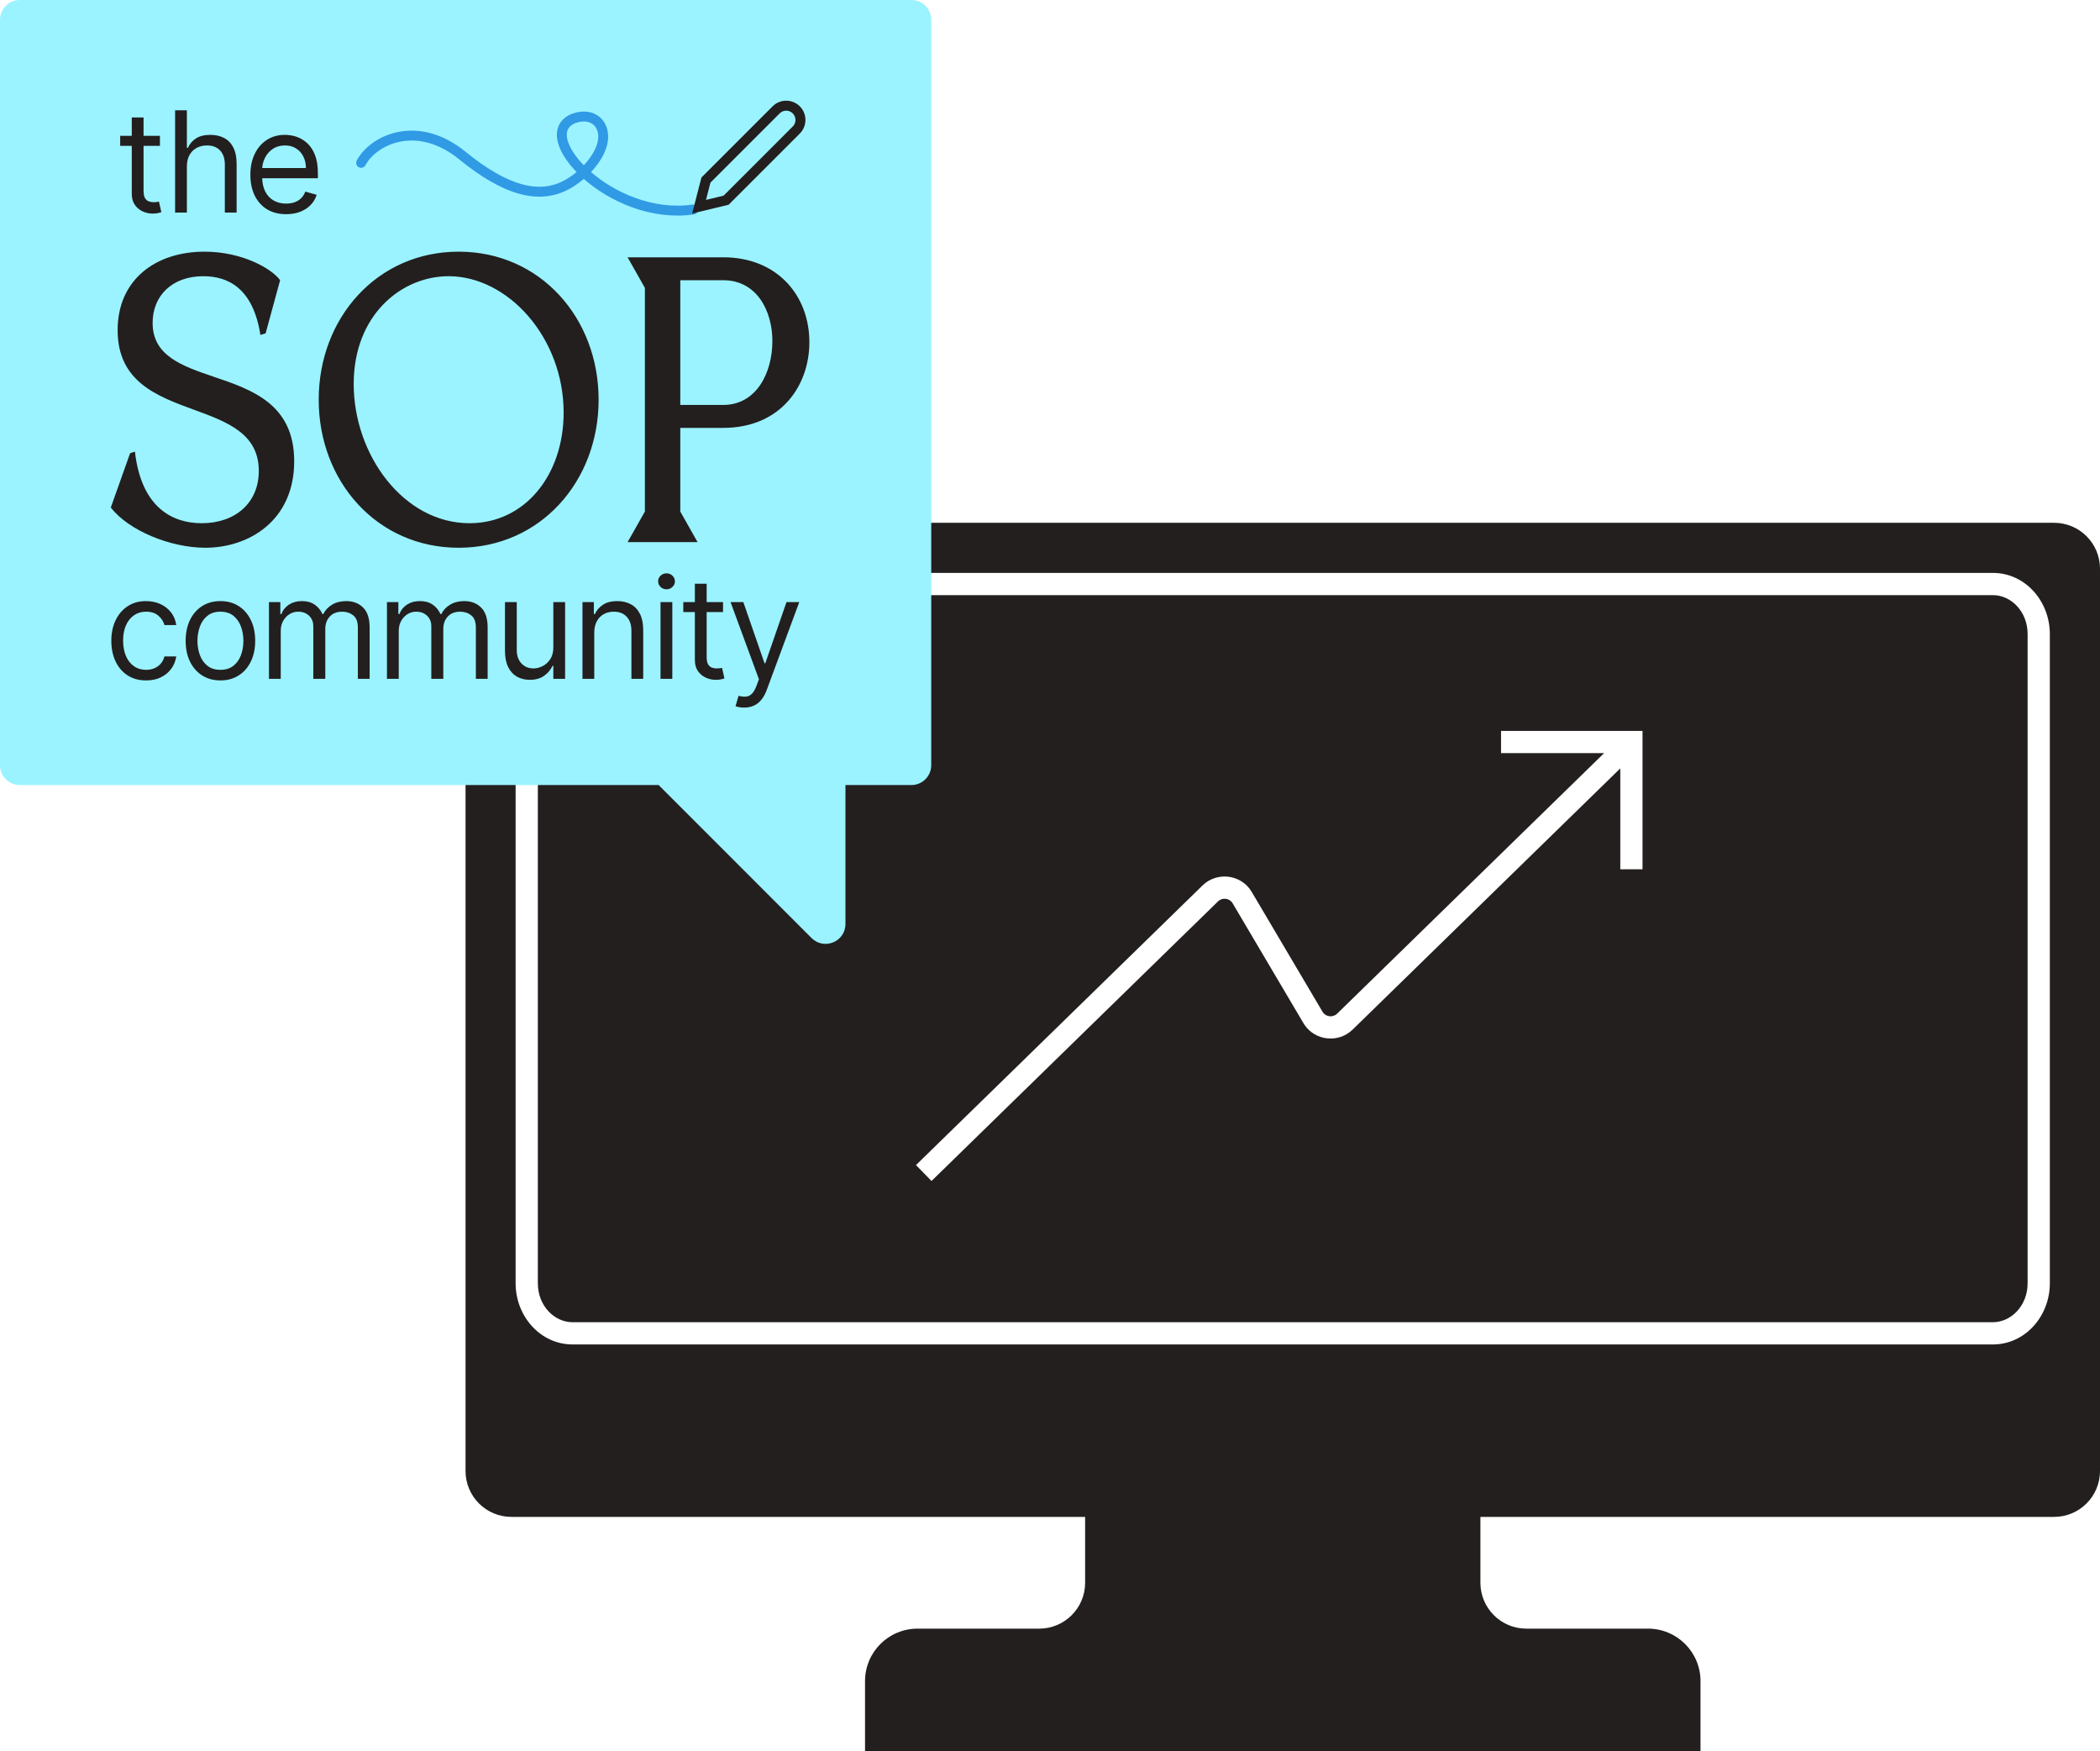
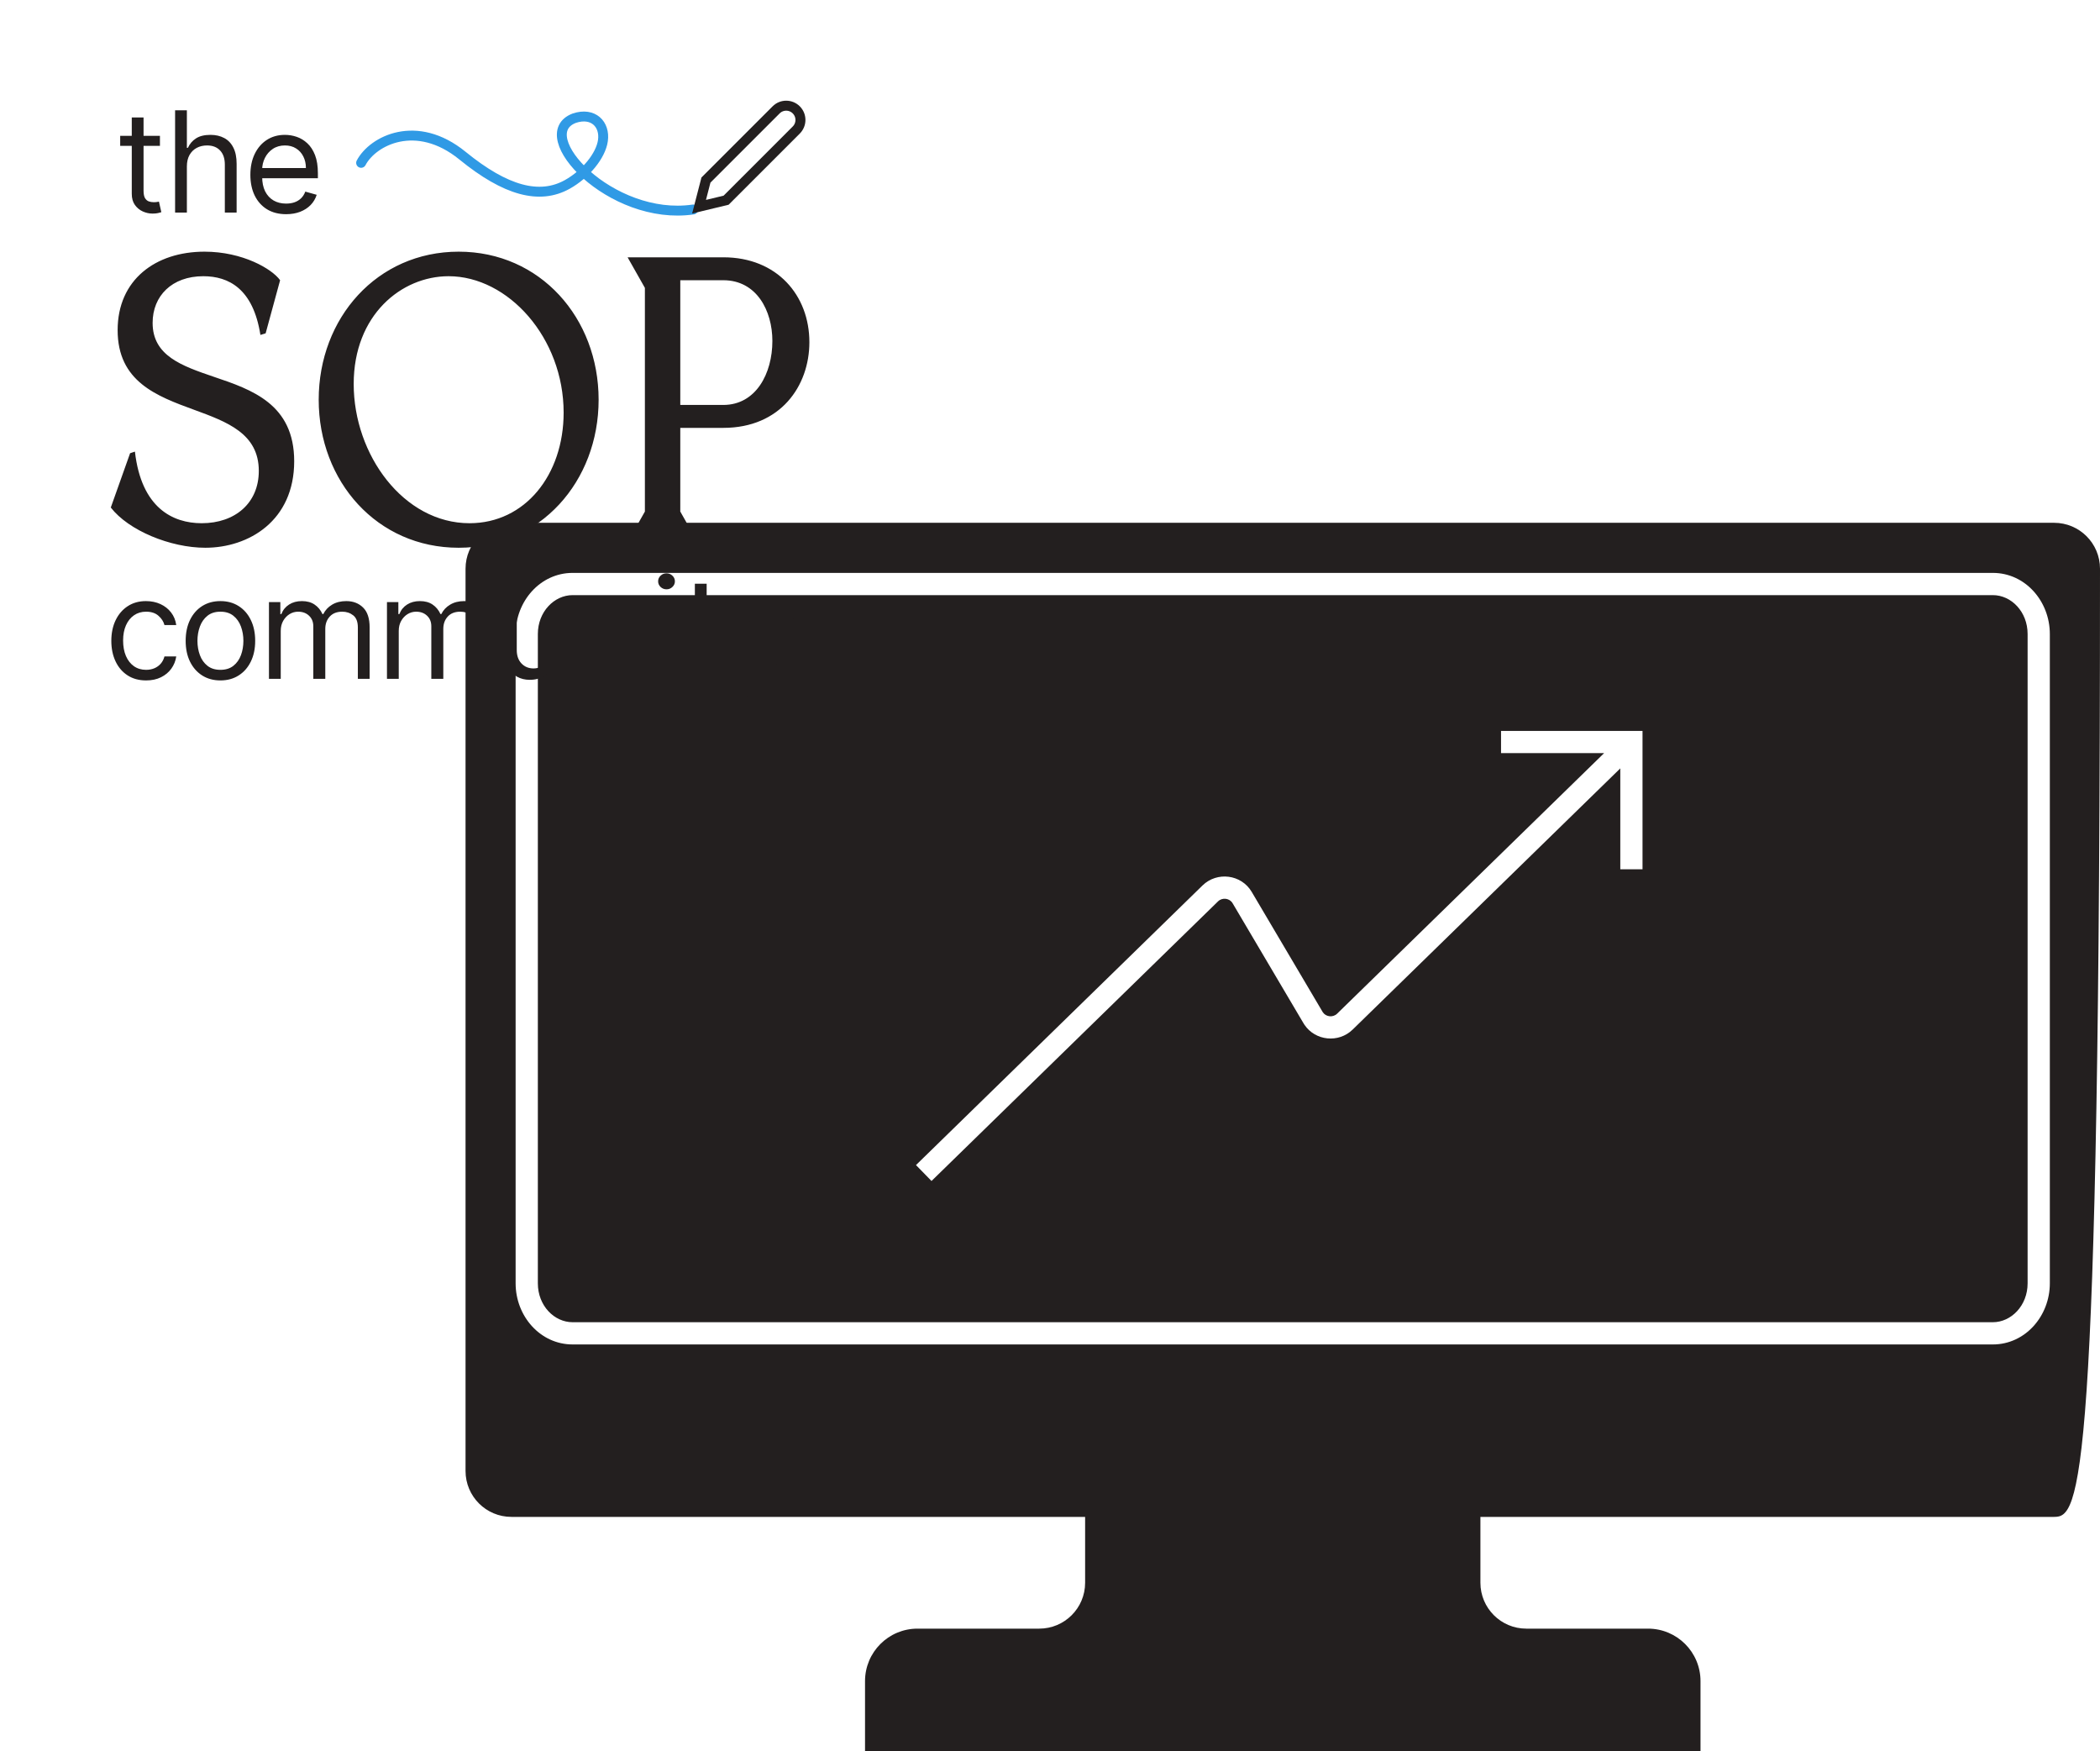
<svg xmlns="http://www.w3.org/2000/svg" width="415" height="346" viewBox="0 0 415 346" fill="none">
-   <path d="M405.933 103.289C410.933 103.289 415 107.34 415 112.355V290.624C415 295.625 410.948 299.691 405.933 299.691H292.558V312.704C292.559 317.703 296.61 321.769 301.625 321.769H325.685C331.411 321.769 336.053 326.411 336.053 332.137V345.957H170.946V332.137C170.946 326.411 175.588 321.769 181.314 321.769H205.375C210.374 321.769 214.44 317.718 214.44 312.704V299.691H101.066C96.066 299.691 92 295.64 92 290.624V112.355C92 107.355 96.066 103.289 101.066 103.289H405.933ZM113.159 113.187C106.773 113.187 101.897 118.779 101.897 125.262V253.546C101.897 260.027 106.756 265.621 113.159 265.622H393.824C400.21 265.622 405.087 260.03 405.087 253.546V125.262C405.087 118.781 400.227 113.187 393.824 113.187H113.159ZM393.824 117.579C397.451 117.579 400.695 120.84 400.695 125.262V253.546C400.695 257.966 397.438 261.23 393.824 261.23H113.159C109.532 261.23 106.289 257.969 106.289 253.546V125.262C106.289 120.843 109.545 117.579 113.159 117.579H393.824ZM296.633 144.404V148.795H317.003L264.245 200.266L264.243 200.269C263.414 201.079 262.038 200.911 261.425 200.004L261.368 199.914L247.36 176.207C245.312 172.74 240.503 172.14 237.635 174.945L181.016 230.183L184.084 233.327L240.702 178.088L240.705 178.085C241.56 177.249 242.997 177.456 243.579 178.441L257.587 202.148L257.787 202.464C259.933 205.648 264.533 206.126 267.312 203.41L320.201 151.809V171.739H324.593V144.404H296.633Z" fill="#231F1F" />
-   <path d="M180.103 0H3.926C1.754 0 0 1.754 0 3.927V151.176C0 153.349 1.754 155.102 3.926 155.102H130.161L160.378 185.325C162.851 187.798 167.078 186.044 167.078 182.55V155.102H180.103C182.275 155.102 184.029 153.349 184.029 151.176V3.927C184.029 1.754 182.275 0 180.103 0Z" fill="#9AF3FF" />
+   <path d="M405.933 103.289C410.933 103.289 415 107.34 415 112.355C415 295.625 410.948 299.691 405.933 299.691H292.558V312.704C292.559 317.703 296.61 321.769 301.625 321.769H325.685C331.411 321.769 336.053 326.411 336.053 332.137V345.957H170.946V332.137C170.946 326.411 175.588 321.769 181.314 321.769H205.375C210.374 321.769 214.44 317.718 214.44 312.704V299.691H101.066C96.066 299.691 92 295.64 92 290.624V112.355C92 107.355 96.066 103.289 101.066 103.289H405.933ZM113.159 113.187C106.773 113.187 101.897 118.779 101.897 125.262V253.546C101.897 260.027 106.756 265.621 113.159 265.622H393.824C400.21 265.622 405.087 260.03 405.087 253.546V125.262C405.087 118.781 400.227 113.187 393.824 113.187H113.159ZM393.824 117.579C397.451 117.579 400.695 120.84 400.695 125.262V253.546C400.695 257.966 397.438 261.23 393.824 261.23H113.159C109.532 261.23 106.289 257.969 106.289 253.546V125.262C106.289 120.843 109.545 117.579 113.159 117.579H393.824ZM296.633 144.404V148.795H317.003L264.245 200.266L264.243 200.269C263.414 201.079 262.038 200.911 261.425 200.004L261.368 199.914L247.36 176.207C245.312 172.74 240.503 172.14 237.635 174.945L181.016 230.183L184.084 233.327L240.702 178.088L240.705 178.085C241.56 177.249 242.997 177.456 243.579 178.441L257.587 202.148L257.787 202.464C259.933 205.648 264.533 206.126 267.312 203.41L320.201 151.809V171.739H324.593V144.404H296.633Z" fill="#231F1F" />
  <path d="M71.364 32.173C73.667 27.788 82.302 23.345 91.399 30.755C99.946 37.718 106.632 39.499 112.124 36.426C115.763 34.389 118.722 30.758 119.148 27.788C119.612 24.556 117.231 22.106 113.506 23.345C104.755 26.637 120.747 43.769 136.995 41.387" stroke="#309AE5" stroke-width="1.957" stroke-linecap="round" />
  <path d="M157.358 25.688L143.49 39.555L138.147 40.839L139.508 35.573L153.38 21.705C154.476 20.605 156.257 20.605 157.358 21.705C158.458 22.806 158.458 24.587 157.358 25.688Z" stroke="#231F1F" stroke-width="1.974" stroke-miterlimit="10" />
  <path d="M40.573 108.219C33.658 108.219 25.393 104.801 21.895 100.271L25.71 89.541L26.664 89.223C27.936 100.35 34.135 103.371 39.858 103.371C46.455 103.371 51.144 99.397 51.144 93.038C51.144 85.647 44.865 83.342 38.348 80.958C30.956 78.255 23.247 75.394 23.247 65.221C23.247 55.286 30.718 49.722 40.414 49.722C47.965 49.722 53.767 53.14 55.356 55.365L52.495 65.857L51.462 66.174C50.031 57.034 45.183 54.571 40.176 54.571C33.976 54.571 30.161 58.465 30.161 63.79C30.161 70.307 35.963 72.294 42.242 74.44C49.793 76.984 58.138 79.845 58.138 91.131C58.138 102.894 49.157 108.219 40.573 108.219ZM90.641 108.219C74.506 108.219 62.982 95.105 62.982 78.971C62.982 62.836 74.506 49.722 90.641 49.722C106.775 49.722 118.299 62.836 118.299 78.971C118.299 95.105 106.775 108.219 90.641 108.219ZM92.787 103.371C103.755 103.371 111.385 93.833 111.385 81.514C111.385 66.731 100.417 54.571 88.654 54.571C79.355 54.571 69.897 62.2 69.897 75.871C69.897 89.859 79.752 103.371 92.787 103.371ZM137.854 107.106H124.025L127.443 101.066V56.875L124.025 50.835H142.941C153.591 50.835 159.949 58.386 159.949 67.605C159.949 76.268 154.227 84.534 142.941 84.534H134.437V101.066L137.854 107.106ZM134.437 55.365V80.004H142.941C149.379 80.004 152.637 73.805 152.637 67.367C152.637 61.406 149.538 55.365 142.941 55.365H134.437Z" fill="#231F1F" />
  <path d="M31.607 26.841V28.815H23.751V26.841H31.607ZM26.04 23.21H28.369L28.369 37.658C28.369 38.316 28.465 38.81 28.656 39.139C28.853 39.461 29.103 39.678 29.406 39.79C29.715 39.895 30.041 39.948 30.383 39.948C30.64 39.948 30.85 39.935 31.015 39.908C31.179 39.876 31.311 39.849 31.409 39.83L31.883 41.922C31.725 41.981 31.505 42.04 31.222 42.099C30.939 42.165 30.58 42.198 30.146 42.198C29.488 42.198 28.843 42.057 28.212 41.774C27.587 41.491 27.067 41.06 26.652 40.481C26.244 39.902 26.04 39.172 26.04 38.29L26.04 23.21ZM36.931 32.882V42.001H34.602V21.788L36.931 21.788V29.21H37.129C37.484 28.427 38.017 27.805 38.728 27.345C39.445 26.878 40.399 26.644 41.59 26.644C42.623 26.644 43.527 26.851 44.304 27.266C45.08 27.674 45.682 28.302 46.11 29.151C46.544 29.993 46.761 31.066 46.761 32.368V42.001H44.432V32.526C44.432 31.322 44.12 30.391 43.495 29.733C42.876 29.069 42.017 28.736 40.919 28.736C40.155 28.736 39.471 28.898 38.866 29.22C38.267 29.542 37.793 30.013 37.445 30.631C37.102 31.25 36.931 32 36.931 32.882ZM56.544 42.317C55.084 42.317 53.824 41.994 52.764 41.349C51.712 40.698 50.899 39.79 50.327 38.625C49.761 37.454 49.478 36.092 49.478 34.539C49.478 32.987 49.761 31.618 50.327 30.434C50.899 29.243 51.695 28.315 52.715 27.651C53.742 26.98 54.939 26.644 56.307 26.644C57.097 26.644 57.877 26.776 58.647 27.039C59.416 27.302 60.117 27.73 60.749 28.322C61.38 28.907 61.884 29.684 62.259 30.651C62.634 31.618 62.821 32.809 62.821 34.224V35.211L51.136 35.211V33.197L60.453 33.197C60.453 32.342 60.282 31.579 59.939 30.908C59.604 30.236 59.123 29.707 58.498 29.319C57.88 28.93 57.15 28.736 56.307 28.736C55.38 28.736 54.577 28.967 53.899 29.427C53.228 29.881 52.712 30.473 52.35 31.204C51.988 31.934 51.807 32.717 51.807 33.553V34.895C51.807 36.04 52.005 37.01 52.399 37.806C52.801 38.596 53.357 39.198 54.067 39.612C54.778 40.02 55.603 40.224 56.544 40.224C57.156 40.224 57.709 40.139 58.202 39.968C58.702 39.79 59.133 39.527 59.495 39.178C59.857 38.823 60.137 38.382 60.334 37.856L62.584 38.487C62.347 39.251 61.949 39.922 61.39 40.501C60.831 41.073 60.14 41.52 59.318 41.843C58.495 42.159 57.571 42.317 56.544 42.317Z" fill="#231F1F" />
  <path d="M28.869 134.431C27.448 134.431 26.224 134.095 25.198 133.424C24.171 132.753 23.382 131.829 22.829 130.651C22.276 129.473 22 128.128 22 126.614C22 125.075 22.283 123.716 22.849 122.538C23.421 121.354 24.218 120.43 25.237 119.765C26.264 119.094 27.461 118.758 28.83 118.758C29.896 118.758 30.856 118.956 31.712 119.351C32.567 119.745 33.268 120.298 33.814 121.009C34.36 121.719 34.699 122.548 34.83 123.496H32.501C32.324 122.805 31.929 122.193 31.317 121.66C30.712 121.12 29.896 120.851 28.869 120.851C27.961 120.851 27.165 121.088 26.481 121.561C25.803 122.028 25.273 122.69 24.892 123.545C24.517 124.394 24.329 125.391 24.329 126.535C24.329 127.707 24.514 128.726 24.882 129.595C25.257 130.463 25.783 131.138 26.461 131.618C27.145 132.098 27.948 132.339 28.869 132.339C29.474 132.339 30.024 132.233 30.517 132.023C31.011 131.812 31.429 131.51 31.771 131.115C32.113 130.72 32.356 130.246 32.501 129.694H34.83C34.699 130.588 34.373 131.394 33.853 132.112C33.34 132.822 32.659 133.388 31.81 133.809C30.968 134.224 29.988 134.431 28.869 134.431ZM43.56 134.431C42.191 134.431 40.991 134.105 39.958 133.454C38.931 132.802 38.129 131.891 37.55 130.72C36.977 129.549 36.691 128.18 36.691 126.614C36.691 125.035 36.977 123.657 37.55 122.479C38.129 121.301 38.931 120.387 39.958 119.735C40.991 119.084 42.191 118.758 43.56 118.758C44.928 118.758 46.126 119.084 47.152 119.735C48.185 120.387 48.988 121.301 49.56 122.479C50.139 123.657 50.429 125.035 50.429 126.614C50.429 128.18 50.139 129.549 49.56 130.72C48.988 131.891 48.185 132.802 47.152 133.454C46.126 134.105 44.928 134.431 43.56 134.431ZM43.56 132.339C44.599 132.339 45.455 132.072 46.126 131.539C46.797 131.006 47.294 130.306 47.616 129.437C47.938 128.569 48.1 127.628 48.1 126.614C48.1 125.601 47.938 124.657 47.616 123.782C47.294 122.907 46.797 122.2 46.126 121.66C45.455 121.12 44.599 120.851 43.56 120.851C42.52 120.851 41.665 121.12 40.994 121.66C40.323 122.2 39.826 122.907 39.504 123.782C39.181 124.657 39.02 125.601 39.02 126.614C39.02 127.628 39.181 128.569 39.504 129.437C39.826 130.306 40.323 131.006 40.994 131.539C41.665 132.072 42.52 132.339 43.56 132.339ZM53.151 134.115L53.151 118.956H55.401V121.324H55.598C55.914 120.515 56.424 119.887 57.128 119.439C57.832 118.985 58.677 118.758 59.664 118.758C60.664 118.758 61.497 118.985 62.161 119.439C62.832 119.887 63.355 120.515 63.73 121.324H63.888C64.277 120.541 64.859 119.92 65.635 119.459C66.412 118.992 67.343 118.758 68.428 118.758C69.784 118.758 70.892 119.183 71.754 120.032C72.616 120.874 73.047 122.186 73.047 123.969V134.115H70.718V123.969C70.718 122.851 70.412 122.051 69.8 121.571C69.188 121.091 68.468 120.851 67.639 120.851C66.573 120.851 65.747 121.173 65.162 121.818C64.576 122.456 64.283 123.265 64.283 124.246V134.115H61.914L61.914 123.733C61.914 122.871 61.635 122.176 61.076 121.65C60.516 121.117 59.796 120.851 58.914 120.851C58.309 120.851 57.743 121.012 57.217 121.334C56.697 121.657 56.276 122.104 55.953 122.677C55.638 123.242 55.48 123.897 55.48 124.641L55.48 134.115H53.151ZM76.472 134.115V118.956H78.722V121.324H78.919C79.235 120.515 79.745 119.887 80.449 119.439C81.153 118.985 81.999 118.758 82.986 118.758C83.986 118.758 84.818 118.985 85.483 119.439C86.154 119.887 86.677 120.515 87.052 121.324H87.21C87.598 120.541 88.18 119.92 88.957 119.459C89.733 118.992 90.664 118.758 91.75 118.758C93.105 118.758 94.214 119.183 95.076 120.032C95.938 120.874 96.368 122.186 96.368 123.969V134.115H94.039V123.969C94.039 122.851 93.733 122.051 93.121 121.571C92.51 121.091 91.789 120.851 90.96 120.851C89.894 120.851 89.069 121.173 88.483 121.818C87.897 122.456 87.605 123.265 87.605 124.246V134.115H85.236V123.733C85.236 122.871 84.956 122.176 84.397 121.65C83.838 121.117 83.117 120.851 82.236 120.851C81.63 120.851 81.064 121.012 80.538 121.334C80.018 121.657 79.597 122.104 79.275 122.677C78.959 123.242 78.801 123.897 78.801 124.641V134.115H76.472ZM109.347 127.917V118.956H111.676V134.115H109.347V131.549H109.189C108.834 132.319 108.281 132.974 107.531 133.513C106.781 134.046 105.833 134.312 104.688 134.312C103.741 134.312 102.899 134.105 102.162 133.691C101.425 133.27 100.846 132.638 100.425 131.796C100.004 130.947 99.793 129.878 99.793 128.588V118.956H102.122V128.43C102.122 129.536 102.432 130.417 103.05 131.075C103.675 131.733 104.471 132.062 105.439 132.062C106.018 132.062 106.606 131.914 107.205 131.618C107.81 131.322 108.317 130.868 108.725 130.256C109.14 129.644 109.347 128.865 109.347 127.917ZM117.437 124.996V134.115H115.108V118.956H117.358V121.324H117.556C117.911 120.555 118.451 119.936 119.174 119.469C119.898 118.995 120.832 118.758 121.977 118.758C123.004 118.758 123.902 118.969 124.672 119.39C125.441 119.805 126.04 120.436 126.468 121.285C126.895 122.127 127.109 123.193 127.109 124.483V134.115H124.78V124.641C124.78 123.45 124.471 122.522 123.852 121.857C123.234 121.186 122.385 120.851 121.306 120.851C120.563 120.851 119.898 121.012 119.313 121.334C118.734 121.657 118.276 122.127 117.941 122.746C117.605 123.364 117.437 124.114 117.437 124.996ZM130.532 134.115V118.956H132.861V134.115H130.532ZM131.716 116.429C131.262 116.429 130.871 116.275 130.542 115.965C130.219 115.656 130.058 115.284 130.058 114.85C130.058 114.416 130.219 114.044 130.542 113.735C130.871 113.426 131.262 113.271 131.716 113.271C132.17 113.271 132.558 113.426 132.881 113.735C133.21 114.044 133.374 114.416 133.374 114.85C133.374 115.284 133.21 115.656 132.881 115.965C132.558 116.275 132.17 116.429 131.716 116.429ZM142.886 118.956V120.93H135.03V118.956H142.886ZM137.319 115.324H139.649V129.773C139.649 130.431 139.744 130.924 139.935 131.253C140.132 131.575 140.382 131.792 140.685 131.904C140.994 132.01 141.32 132.062 141.662 132.062C141.919 132.062 142.129 132.049 142.294 132.023C142.458 131.99 142.59 131.964 142.688 131.944L143.162 134.036C143.004 134.095 142.784 134.155 142.501 134.214C142.218 134.28 141.859 134.312 141.425 134.312C140.767 134.312 140.122 134.171 139.491 133.888C138.866 133.605 138.346 133.174 137.931 132.595C137.523 132.016 137.319 131.286 137.319 130.404V115.324ZM147.056 139.8C146.661 139.8 146.309 139.767 146 139.701C145.691 139.642 145.477 139.583 145.358 139.523L145.95 137.471C146.516 137.615 147.016 137.668 147.451 137.629C147.885 137.589 148.27 137.395 148.605 137.046C148.947 136.704 149.26 136.148 149.543 135.378L149.977 134.194L144.371 118.956H146.898L151.082 131.036H151.24L155.425 118.956H157.951L151.517 136.326C151.227 137.109 150.869 137.757 150.441 138.27C150.013 138.79 149.517 139.175 148.951 139.425C148.391 139.675 147.76 139.8 147.056 139.8Z" fill="#231F1F" />
</svg>